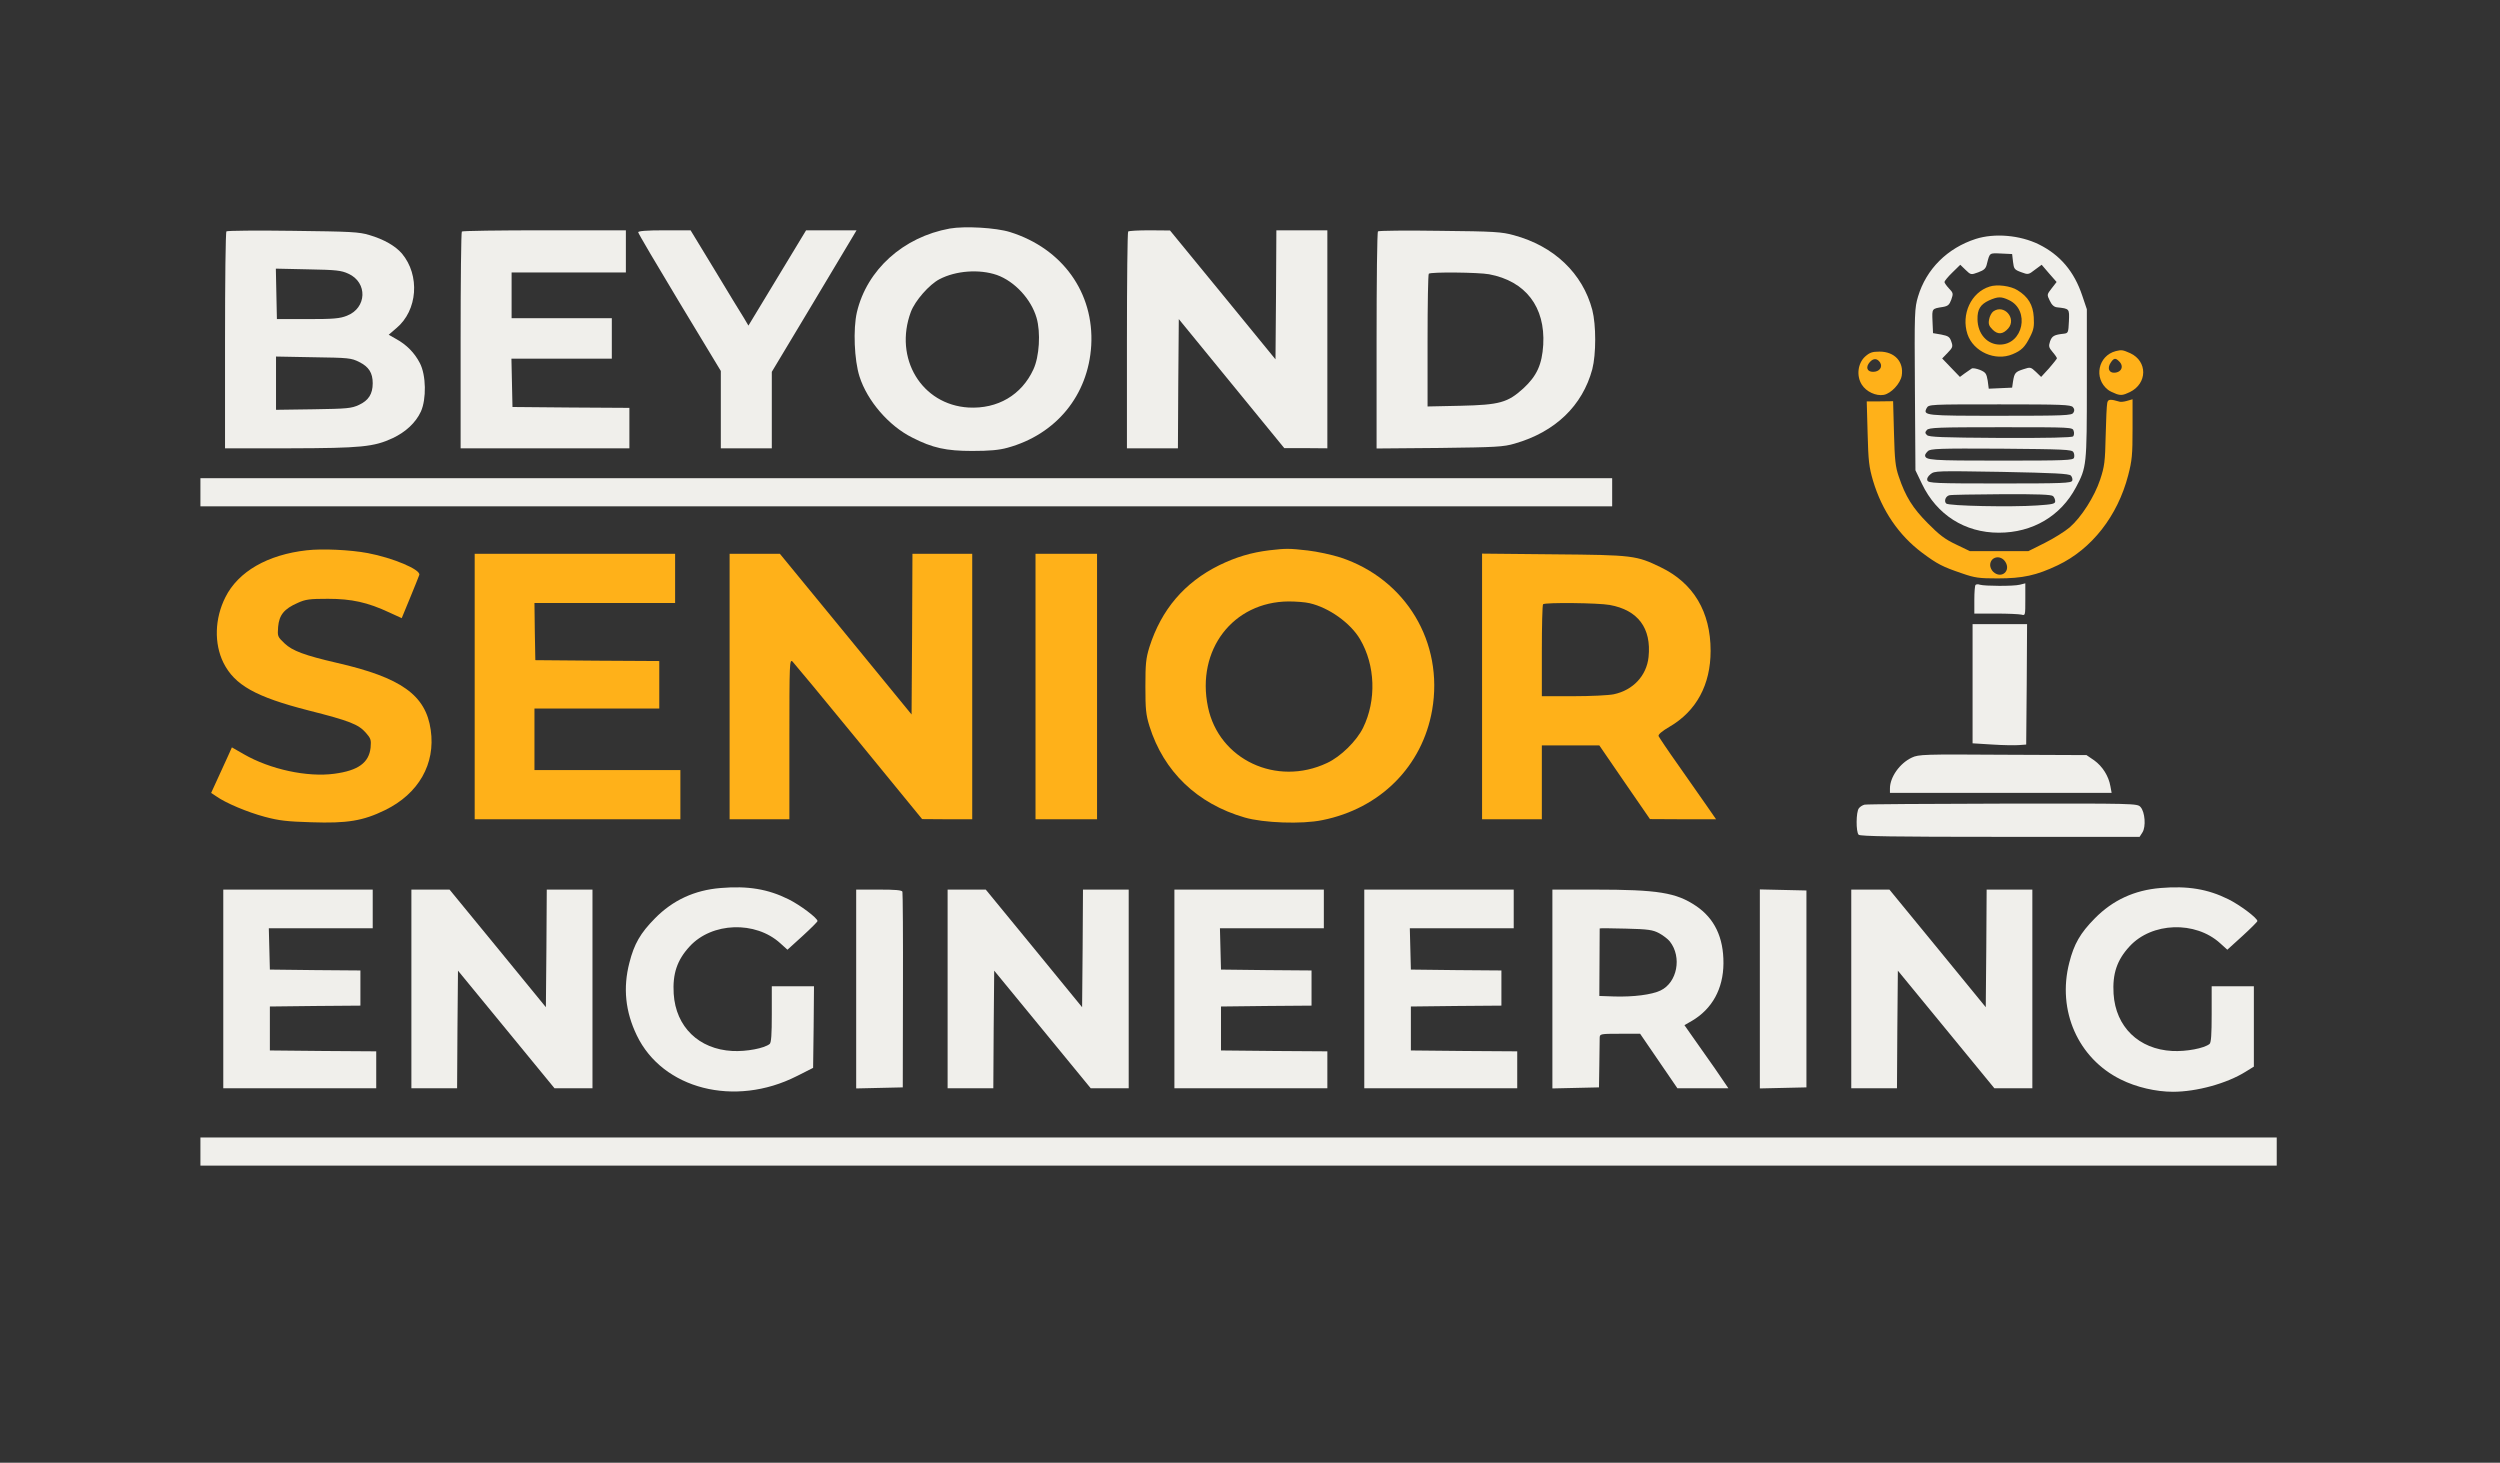
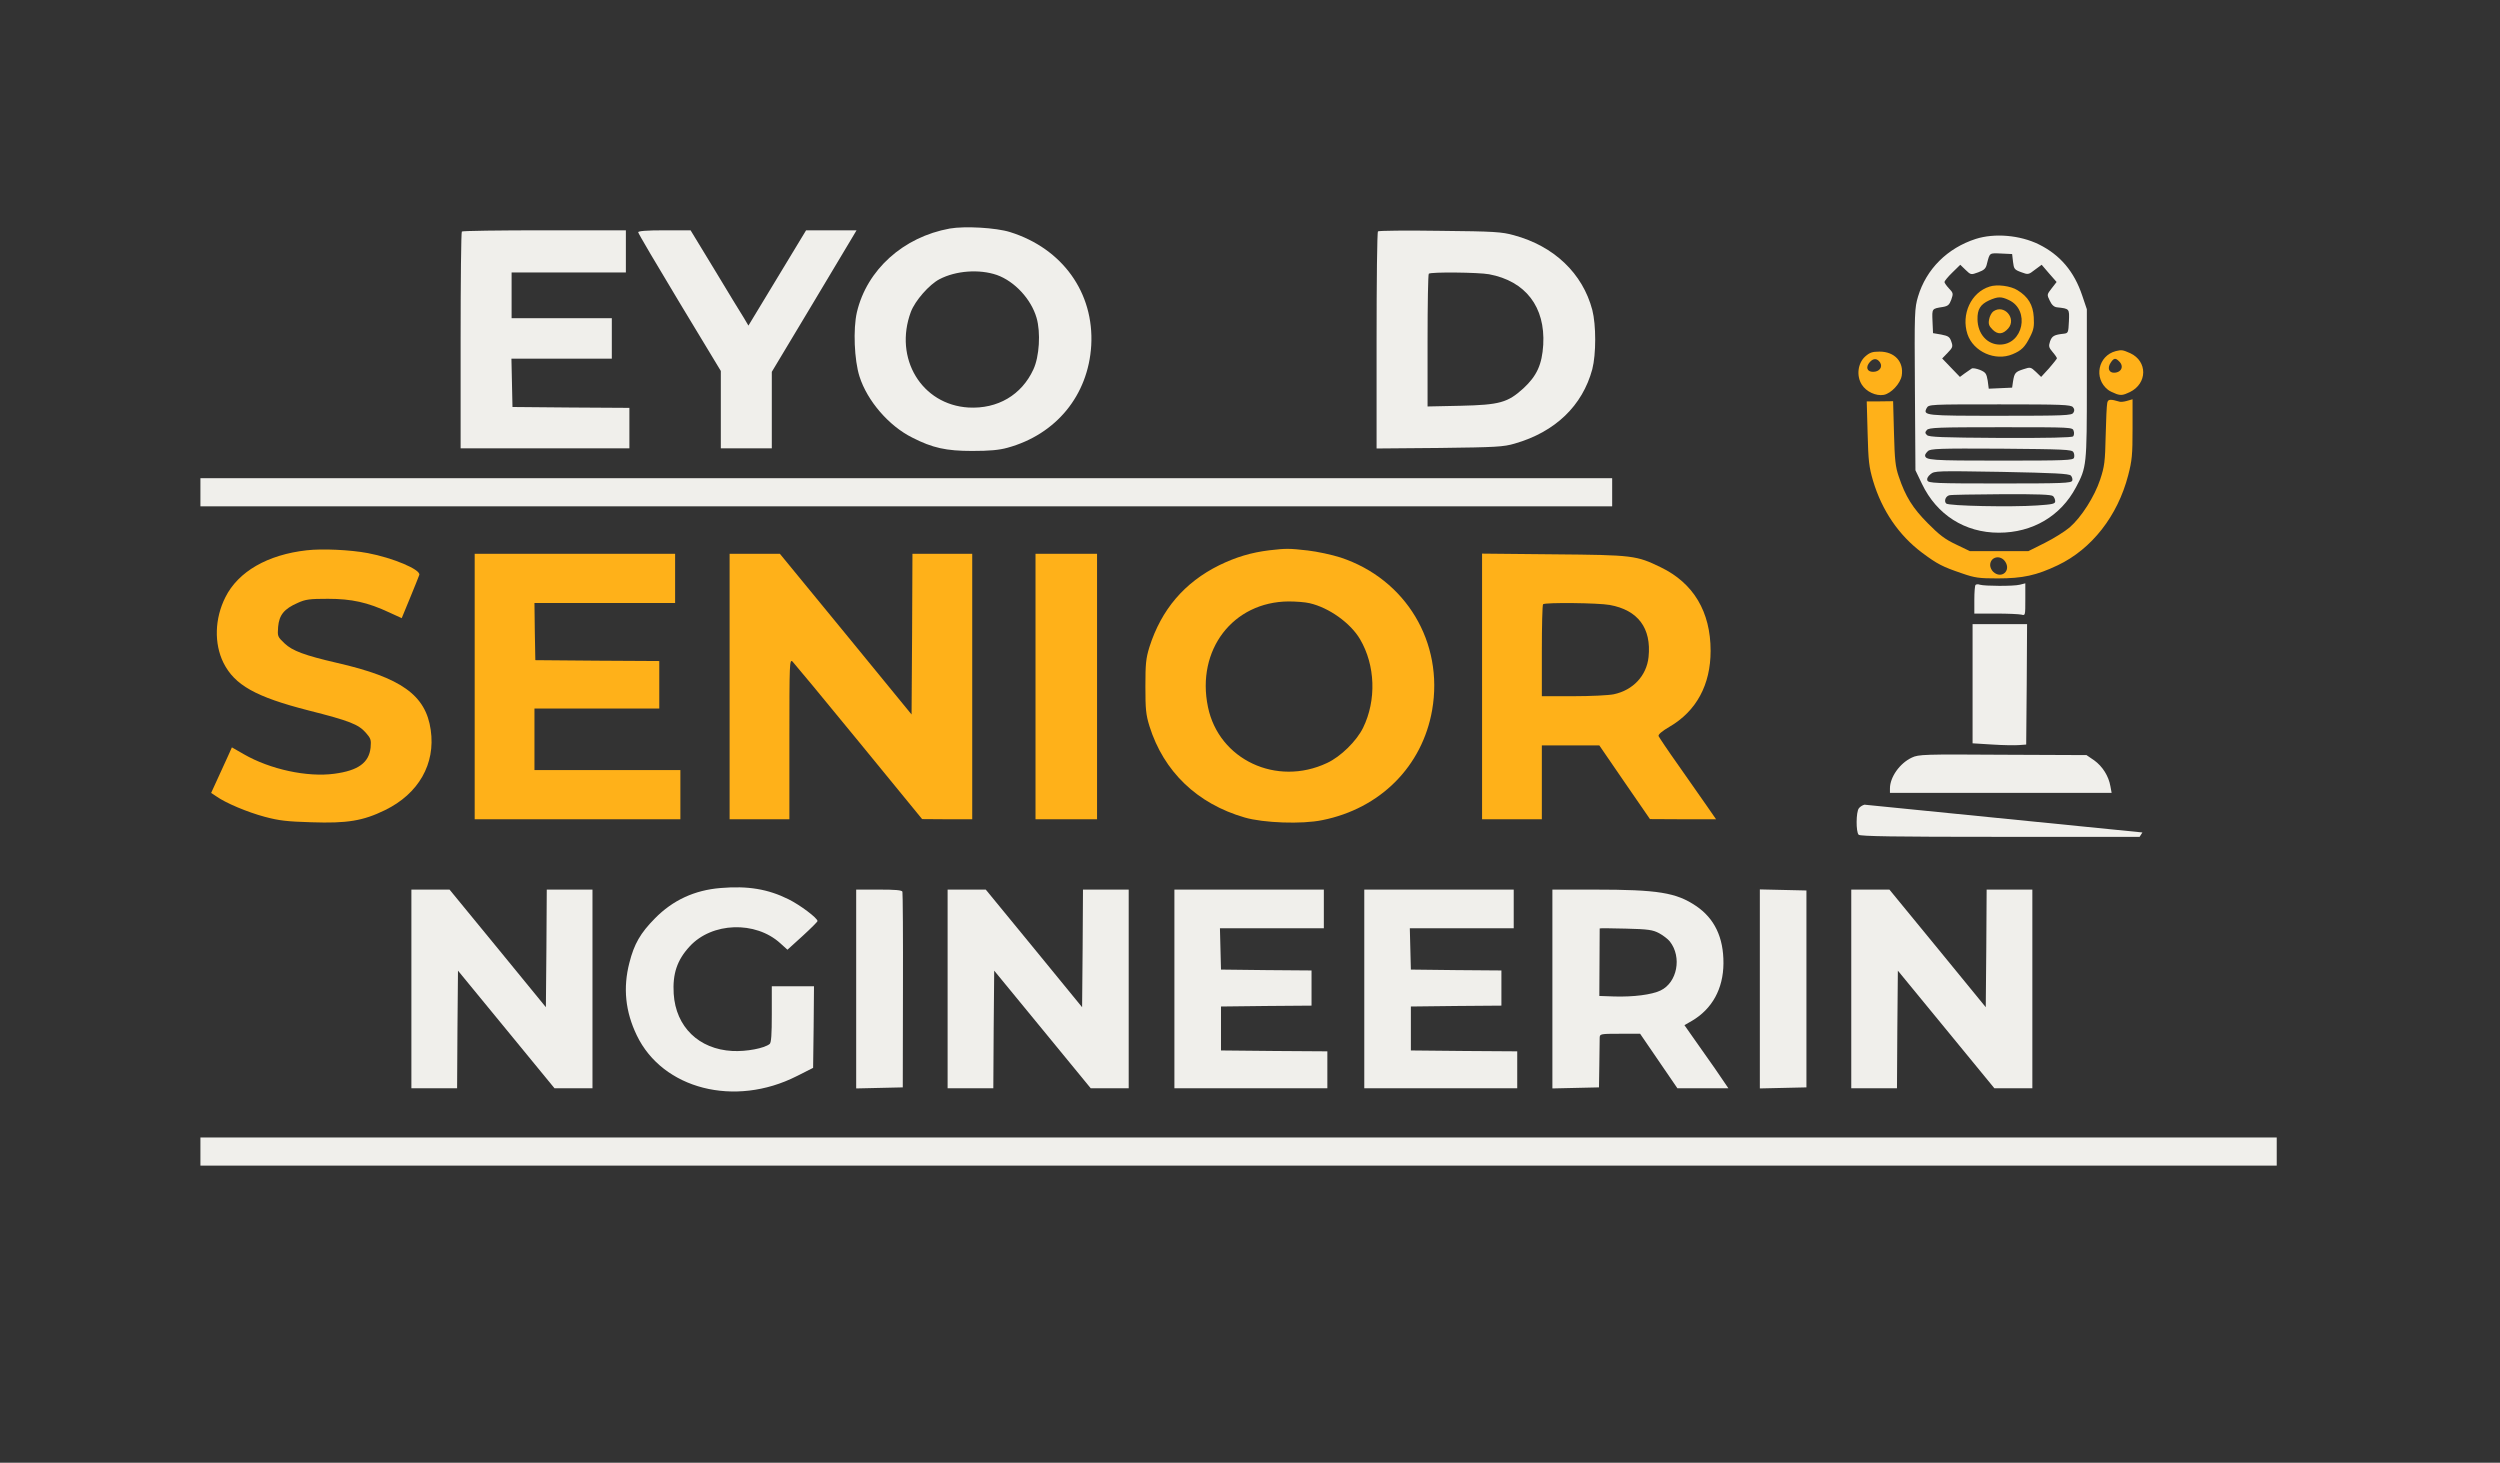
<svg xmlns="http://www.w3.org/2000/svg" viewBox="0 0 1422 832">
  <rect x="0" y="0" width="1422" height="832" fill="#333333" stroke="none" />
  <g transform="matrix(0.1, 0, 0, -0.1, 7.105427357601002e-15, 832)" fill="#000000" stroke="none">
    <path d="M5402 7020 c-264 -48 -471 -234 -528 -476 -22 -95 -15 -273 15 -366&#10;44 -138 167 -281 300 -347 115 -59 193 -76 341 -76 99 0 153 5 200 18 278 76&#10;460 299 477 582 17 300 -164 552 -462 645 -80 25 -257 35 -343 20z m268 -264&#10;c101 -36 195 -137 226 -244 24 -83 16 -220 -18 -293 -67 -146 -204 -226 -369&#10;-217 -267 16 -426 280 -328 544 24 64 105 156 163 186 94 49 227 58 326 24z" style="fill: rgb(240, 239, 235);" />
-     <path d="M1288 7004 c-5 -4 -8 -283 -8 -621 l0 -613 368 0 c406 1 479 8 586&#10;58 74 35 131 88 160 151 32 71 30 208 -6 276 -30 58 -75 104 -135 137 l-42 24&#10;43 37 c122 101 136 301 32 425 -37 43 -103 81 -185 105 -59 18 -105 20 -436&#10;24 -203 3 -373 1 -377 -3z m694 -241 c110 -50 105 -195 -9 -239 -40 -16 -76&#10;-19 -223 -19 l-175 0 -3 143 -3 144 183 -4 c161 -3 189 -6 230 -25z m61 -502&#10;c55 -27 77 -62 77 -121 0 -61 -24 -98 -78 -123 -43 -20 -67 -22 -259 -25&#10;l-213 -3 0 151 0 152 213 -4 c199 -3 215 -4 260 -27z" style="fill: rgb(240, 239, 235);" />
    <path d="M2627 7003 c-4 -3 -7 -282 -7 -620 l0 -613 480 0 480 0 0 115 0 115&#10;-332 2 -333 3 -3 138 -3 137 286 0 285 0 0 115 0 115 -285 0 -285 0 0 130 0&#10;130 325 0 325 0 0 120 0 120 -463 0 c-255 0 -467 -3 -470 -7z" style="fill: rgb(240, 239, 235);" />
    <path d="M3630 6999 c0 -6 106 -186 235 -400 l235 -389 0 -220 0 -220 145 0&#10;145 0 0 218 0 217 216 360 c119 198 227 379 241 403 l25 42 -144 0 -143 0&#10;-164 -271 -164 -271 -26 44 c-15 23 -89 145 -165 271 l-138 227 -149 0 c-101&#10;0 -149 -4 -149 -11z" style="fill: rgb(240, 239, 235);" />
-     <path d="M6417 7003 c-4 -3 -7 -282 -7 -620 l0 -613 145 0 145 0 2 368 3 367&#10;300 -367 300 -367 123 0 122 -1 0 620 0 620 -145 0 -145 0 -2 -367 -3 -367&#10;-300 367 -300 366 -116 1 c-64 0 -119 -3 -122 -7z" style="fill: rgb(240, 239, 235);" />
    <path d="M7838 7004 c-5 -4 -8 -284 -8 -621 l0 -614 358 3 c322 4 364 6 428&#10;25 230 66 385 215 441 423 22 85 22 252 0 337 -55 208 -217 363 -446 425 -68&#10;19 -111 22 -421 25 -190 3 -348 1 -352 -3z m632 -244 c208 -39 320 -186 308&#10;-401 -7 -112 -36 -177 -113 -248 -89 -81 -135 -94 -357 -99 l-188 -4 0 374 c0&#10;206 3 378 7 381 10 11 284 8 343 -3z" style="fill: rgb(240, 239, 235);" />
    <path d="M11238 6961 c-161 -52 -281 -171 -328 -327 -20 -68 -21 -86 -18 -530&#10;l3 -459 37 -77 c84 -176 244 -278 437 -278 192 0 352 94 439 258 61 115 62&#10;124 62 590 l0 423 -26 77 c-46 138 -126 232 -247 292 -108 53 -252 65 -359 31z&#10;m212 -130 c5 -41 8 -45 46 -59 40 -15 42 -15 79 14 l38 28 42 -49 43 -49 -28&#10;-36 c-27 -35 -28 -36 -11 -70 11 -24 24 -36 41 -38 72 -8 71 -7 68 -80 -3 -63&#10;-4 -67 -28 -70 -56 -6 -68 -13 -79 -43 -9 -28 -8 -35 14 -61 14 -16 25 -33 25&#10;-36 -1 -4 -21 -29 -45 -57 l-45 -49 -30 29 c-29 27 -31 28 -70 15 -47 -15 -52&#10;-21 -60 -70 l-5 -35 -66 -3 -67 -3 -6 46 c-7 40 -11 47 -44 61 -21 8 -42 12&#10;-48 7 -6 -4 -24 -17 -39 -27 l-27 -20 -51 53 -50 52 32 33 c28 29 30 35 20 63&#10;-9 27 -17 32 -57 40 l-47 8 -3 68 c-3 73 -4 71 59 81 29 5 37 12 48 42 12 34&#10;11 38 -13 63 -14 15 -26 32 -26 37 0 5 20 30 45 54 l45 44 30 -29 c30 -29 31&#10;-29 72 -14 35 13 44 22 50 50 16 62 13 60 80 57 l63 -3 5 -44z m341 -827 c9&#10;-11 10 -20 2 -32 -9 -15 -48 -17 -416 -17 -429 0 -440 1 -418 44 12 21 15 21&#10;415 21 356 0 405 -2 417 -16z m4 -135 c4 -12 2 -26 -3 -31 -7 -7 -144 -10&#10;-414 -9 -330 2 -406 5 -417 16 -12 11 -12 17 -1 29 11 14 64 16 421 16 405 0&#10;408 0 414 -21z m-2 -120 c6 -9 7 -24 4 -33 -6 -14 -46 -16 -415 -16 -401 0&#10;-432 2 -432 31 0 4 7 15 16 23 14 14 62 16 416 14 356 -3 402 -5 411 -19z&#10;m-14 -134 c7 -7 11 -21 8 -29 -6 -14 -52 -16 -412 -16 -368 0 -406 2 -412 17&#10;-4 10 2 23 18 36 23 19 35 19 404 13 300 -6 383 -10 394 -21z m-101 -117 c7&#10;-7 12 -20 12 -29 0 -15 -15 -18 -103 -24 -147 -10 -503 -3 -517 11 -14 14 -3&#10;42 18 47 10 3 143 5 298 6 206 1 283 -2 292 -11z" style="fill: rgb(240, 239, 235);" />
    <path d="M11317 6690 c-106 -33 -163 -158 -126 -271 34 -100 158 -155 256&#10;-114 51 21 71 41 100 99 21 41 24 60 21 112 -4 70 -32 116 -92 153 -39 25&#10;-117 35 -159 21z m110 -77 c121 -57 81 -253 -52 -253 -72 0 -126 61 -127 144&#10;-1 56 16 84 65 107 52 23 70 23 114 2z" style="fill: rgb(255, 177, 25);" />
    <path d="M11337 6548 c-9 -7 -20 -27 -23 -45 -5 -26 -1 -37 20 -58 30 -30 59&#10;-27 89 7 49 57 -25 141 -86 96z" style="fill: rgb(255, 177, 25);" />
    <path d="M12035 6323 c-101 -26 -128 -155 -45 -220 8 -7 30 -17 48 -24 27 -9&#10;39 -7 77 11 100 49 101 175 2 221 -43 19 -49 20 -82 12z m19 -59 c29 -28 12&#10;-64 -30 -64 -29 0 -38 27 -19 56 18 28 28 30 49 8z" style="fill: rgb(255, 177, 25);" />
    <path d="M10609 6292 c-42 -38 -51 -110 -19 -160 25 -40 81 -66 125 -58 42 8&#10;94 64 102 109 13 79 -40 137 -126 137 -41 0 -56 -5 -82 -28z m85 -34 c16 -26&#10;-4 -53 -40 -53 -35 0 -44 27 -18 56 21 23 42 21 58 -3z" style="fill: rgb(255, 177, 25);" />
    <path d="M11986 6028 c-3 -13 -7 -97 -9 -188 -3 -147 -7 -174 -31 -247 -32&#10;-97 -107 -215 -174 -273 -26 -22 -89 -62 -141 -88 l-94 -47 -166 0 -166 0 -79&#10;38 c-62 29 -96 55 -160 120 -86 86 -128 153 -166 267 -19 55 -23 94 -27 246&#10;l-5 182 -75 -1 -75 0 5 -181 c4 -159 8 -192 31 -271 51 -170 147 -310 279&#10;-409 87 -65 117 -80 226 -117 74 -26 99 -29 203 -29 144 0 221 17 343 75 193&#10;92 340 280 400 511 22 84 25 117 25 264 l0 169 -31 -9 c-16 -5 -36 -7 -42 -5&#10;-54 16 -67 15 -71 -7z m-580 -903 c34 -52 -22 -100 -68 -58 -10 9 -18 26 -18&#10;38 0 48 58 62 86 20z" style="fill: rgb(255, 177, 25);" />
    <path d="M1140 5520 l0 -80 4015 0 4015 0 0 80 0 80 -4015 0 -4015 0 0 -80z" style="fill: rgb(240, 239, 235);" />
    <path d="M1745 5190 c-223 -25 -390 -121 -463 -267 -61 -121 -65 -263 -11&#10;-373 64 -127 183 -194 484 -271 233 -59 284 -79 326 -127 28 -32 31 -40 27&#10;-84 -9 -86 -70 -131 -206 -149 -154 -21 -366 25 -515 111 l-68 39 -21 -47&#10;c-12 -26 -38 -84 -59 -129 l-38 -83 30 -20 c52 -37 174 -89 275 -116 82 -22&#10;128 -27 265 -31 205 -7 294 8 419 69 191 93 288 263 260 456 -28 198 -167 298&#10;-535 382 -181 42 -252 68 -296 110 -41 39 -41 40 -37 95 6 67 34 102 112 136&#10;44 20 67 23 171 23 135 0 226 -20 350 -78 l70 -32 47 114 c26 63 50 123 53&#10;132 9 30 -150 97 -293 124 -101 19 -260 26 -347 16z" style="fill: rgb(255, 177, 25);" />
    <path d="M7220 5190 c-104 -13 -188 -38 -285 -85 -198 -98 -329 -252 -397&#10;-465 -20 -65 -23 -96 -23 -225 0 -129 3 -160 23 -225 81 -259 272 -442 542&#10;-520 107 -31 325 -39 441 -15 330 66 569 306 625 626 67 385 -149 745 -521&#10;868 -50 16 -134 34 -187 40 -106 12 -122 12 -218 1z m229 -301 c110 -25 233&#10;-113 287 -205 87 -148 94 -347 17 -504 -37 -75 -127 -164 -205 -200 -287 -135&#10;-615 19 -677 318 -68 325 142 599 459 601 41 0 95 -4 119 -10z" style="fill: rgb(255, 177, 25);" />
    <path d="M2700 4415 l0 -755 585 0 585 0 0 140 0 140 -415 0 -415 0 0 175 0&#10;175 355 0 355 0 0 135 0 135 -352 2 -353 3 -3 163 -2 162 400 0 400 0 0 140 0&#10;140 -570 0 -570 0 0 -755z" style="fill: rgb(255, 177, 25);" />
    <path d="M4150 4415 l0 -755 170 0 170 0 0 457 c0 434 1 455 18 440 9 -9 179&#10;-214 377 -456 l360 -440 143 -1 142 0 0 755 0 755 -170 0 -170 0 -2 -457 -3&#10;-457 -374 457 -375 457 -143 0 -143 0 0 -755z" style="fill: rgb(255, 177, 25);" />
    <path d="M5890 4415 l0 -755 175 0 175 0 0 755 0 755 -175 0 -175 0 0 -755z" style="fill: rgb(255, 177, 25);" />
    <path d="M8430 4416 l0 -756 170 0 170 0 0 210 0 210 163 0 164 0 144 -210&#10;144 -209 188 -1 188 0 -54 78 c-30 42 -102 146 -161 230 -59 83 -109 158 -112&#10;165 -3 9 19 28 62 53 153 89 234 239 234 432 0 222 -97 385 -283 475 -140 68&#10;-157 70 -609 74 l-408 4 0 -755z m726 463 c161 -29 238 -132 221 -296 -11&#10;-106 -88 -189 -198 -212 -28 -6 -131 -11 -229 -11 l-180 0 0 258 c0 142 3 262&#10;7 265 11 11 314 8 379 -4z" style="fill: rgb(255, 177, 25);" />
    <path d="M11237 4993 c-4 -3 -7 -42 -7 -85 l0 -78 123 0 c67 0 132 -3 145 -6&#10;22 -6 22 -5 22 86 l0 92 -32 -8 c-37 -9 -198 -8 -226 0 -10 4 -21 3 -25 -1z" style="fill: rgb(240, 239, 235);" />
    <path d="M11220 4431 l0 -339 113 -7 c61 -4 130 -5 152 -3 l40 3 3 343 2 342&#10;-155 0 -155 0 0 -339z" style="fill: rgb(240, 239, 235);" />
    <path d="M10875 4011 c-69 -32 -125 -111 -125 -176 l0 -25 630 0 631 0 -7 38&#10;c-10 58 -45 113 -92 147 l-44 30 -476 2 c-448 3 -479 2 -517 -16z" style="fill: rgb(240, 239, 235);" />
-     <path d="M10605 3743 c-11 -3 -26 -12 -32 -21 -16 -20 -17 -134 -1 -150 9 -9&#10;202 -12 805 -12 l793 0 16 25 c21 32 15 117 -11 145 -18 20 -31 20 -784 19&#10;-421 -1 -775 -3 -786 -6z" style="fill: rgb(240, 239, 235);" />
+     <path d="M10605 3743 c-11 -3 -26 -12 -32 -21 -16 -20 -17 -134 -1 -150 9 -9&#10;202 -12 805 -12 l793 0 16 25 z" style="fill: rgb(240, 239, 235);" />
    <path d="M4099 3269 c-148 -12 -272 -69 -374 -173 -82 -83 -118 -145 -145&#10;-252 -37 -143 -23 -278 42 -413 147 -306 557 -411 910 -232 l93 47 3 232 2&#10;232 -120 0 -120 0 0 -159 c0 -115 -3 -161 -12 -169 -31 -25 -132 -44 -212 -40&#10;-191 10 -322 137 -334 325 -7 114 19 192 91 270 127 138 374 146 515 18 l41&#10;-37 86 78 c47 43 85 81 85 85 0 17 -100 92 -165 124 -117 58 -230 77 -386 64z" style="fill: rgb(240, 239, 235);" />
-     <path d="M12289 3269 c-148 -12 -272 -69 -374 -173 -82 -83 -118 -145 -145&#10;-252 -70 -272 50 -544 293 -664 88 -44 200 -70 297 -70 134 0 306 47 413 114&#10;l47 29 0 228 0 229 -120 0 -120 0 0 -159 c0 -115 -3 -161 -12 -169 -31 -25&#10;-132 -44 -212 -40 -191 10 -322 137 -334 325 -7 114 19 192 91 270 127 138&#10;374 146 515 18 l41 -37 86 78 c47 43 85 81 85 85 0 17 -100 92 -165 124 -117&#10;58 -230 77 -386 64z" style="fill: rgb(240, 239, 235);" />
-     <path d="M1270 2695 l0 -565 435 0 435 0 0 105 0 105 -302 2 -303 3 0 125 0&#10;125 258 3 257 2 0 100 0 100 -257 2 -258 3 -3 118 -3 117 296 0 295 0 0 110 0&#10;110 -425 0 -425 0 0 -565z" style="fill: rgb(240, 239, 235);" />
    <path d="M2340 2695 l0 -565 130 0 130 0 2 334 3 335 275 -335 274 -334 108 0&#10;108 0 0 565 0 565 -130 0 -130 0 -2 -334 -3 -335 -274 335 -274 334 -108 0&#10;-109 0 0 -565z" style="fill: rgb(240, 239, 235);" />
    <path d="M4870 2695 l0 -566 133 3 132 3 1 550 c1 303 -1 556 -3 563 -4 9 -40&#10;12 -134 12 l-129 0 0 -565z" style="fill: rgb(240, 239, 235);" />
    <path d="M5390 2695 l0 -565 130 0 130 0 2 334 3 335 275 -335 274 -334 108 0&#10;108 0 0 565 0 565 -130 0 -130 0 -2 -334 -3 -335 -274 335 -274 334 -108 0&#10;-109 0 0 -565z" style="fill: rgb(240, 239, 235);" />
    <path d="M6680 2695 l0 -565 435 0 435 0 0 105 0 105 -302 2 -303 3 0 125 0&#10;125 258 3 257 2 0 100 0 100 -257 2 -258 3 -3 118 -3 117 296 0 295 0 0 110 0&#10;110 -425 0 -425 0 0 -565z" style="fill: rgb(240, 239, 235);" />
    <path d="M7760 2695 l0 -565 435 0 435 0 0 105 0 105 -302 2 -303 3 0 125 0&#10;125 258 3 257 2 0 100 0 100 -257 2 -258 3 -3 118 -3 117 296 0 295 0 0 110 0&#10;110 -425 0 -425 0 0 -565z" style="fill: rgb(240, 239, 235);" />
    <path d="M8830 2695 l0 -566 133 3 132 3 2 130 c1 72 2 140 2 153 1 21 4 22&#10;116 22 l114 0 106 -155 106 -155 145 0 145 0 -77 113 c-43 61 -100 142 -126&#10;179 l-47 67 42 24 c116 68 179 183 180 327 1 148 -51 256 -156 327 -113 76&#10;-216 93 -579 93 l-238 0 0 -565z m607 317 c22 -12 50 -33 61 -47 70 -89 42&#10;-234 -53 -279 -50 -24 -154 -37 -261 -34 l-87 3 1 190 c0 105 1 192 1 194 1 2&#10;67 1 149 -1 127 -3 153 -7 189 -26z" style="fill: rgb(240, 239, 235);" />
    <path d="M10010 2695 l0 -566 133 3 132 3 0 560 0 560 -132 3 -133 3 0 -566z" style="fill: rgb(240, 239, 235);" />
    <path d="M10530 2695 l0 -565 130 0 130 0 2 334 3 335 275 -335 274 -334 108&#10;0 108 0 0 565 0 565 -130 0 -130 0 -2 -334 -3 -335 -274 335 -274 334 -108 0&#10;-109 0 0 -565z" style="fill: rgb(240, 239, 235);" />
    <path d="M1140 1770 l0 -80 5905 0 5905 0 0 80 0 80 -5905 0 -5905 0 0 -80z" style="fill: rgb(240, 239, 235);" />
  </g>
</svg>